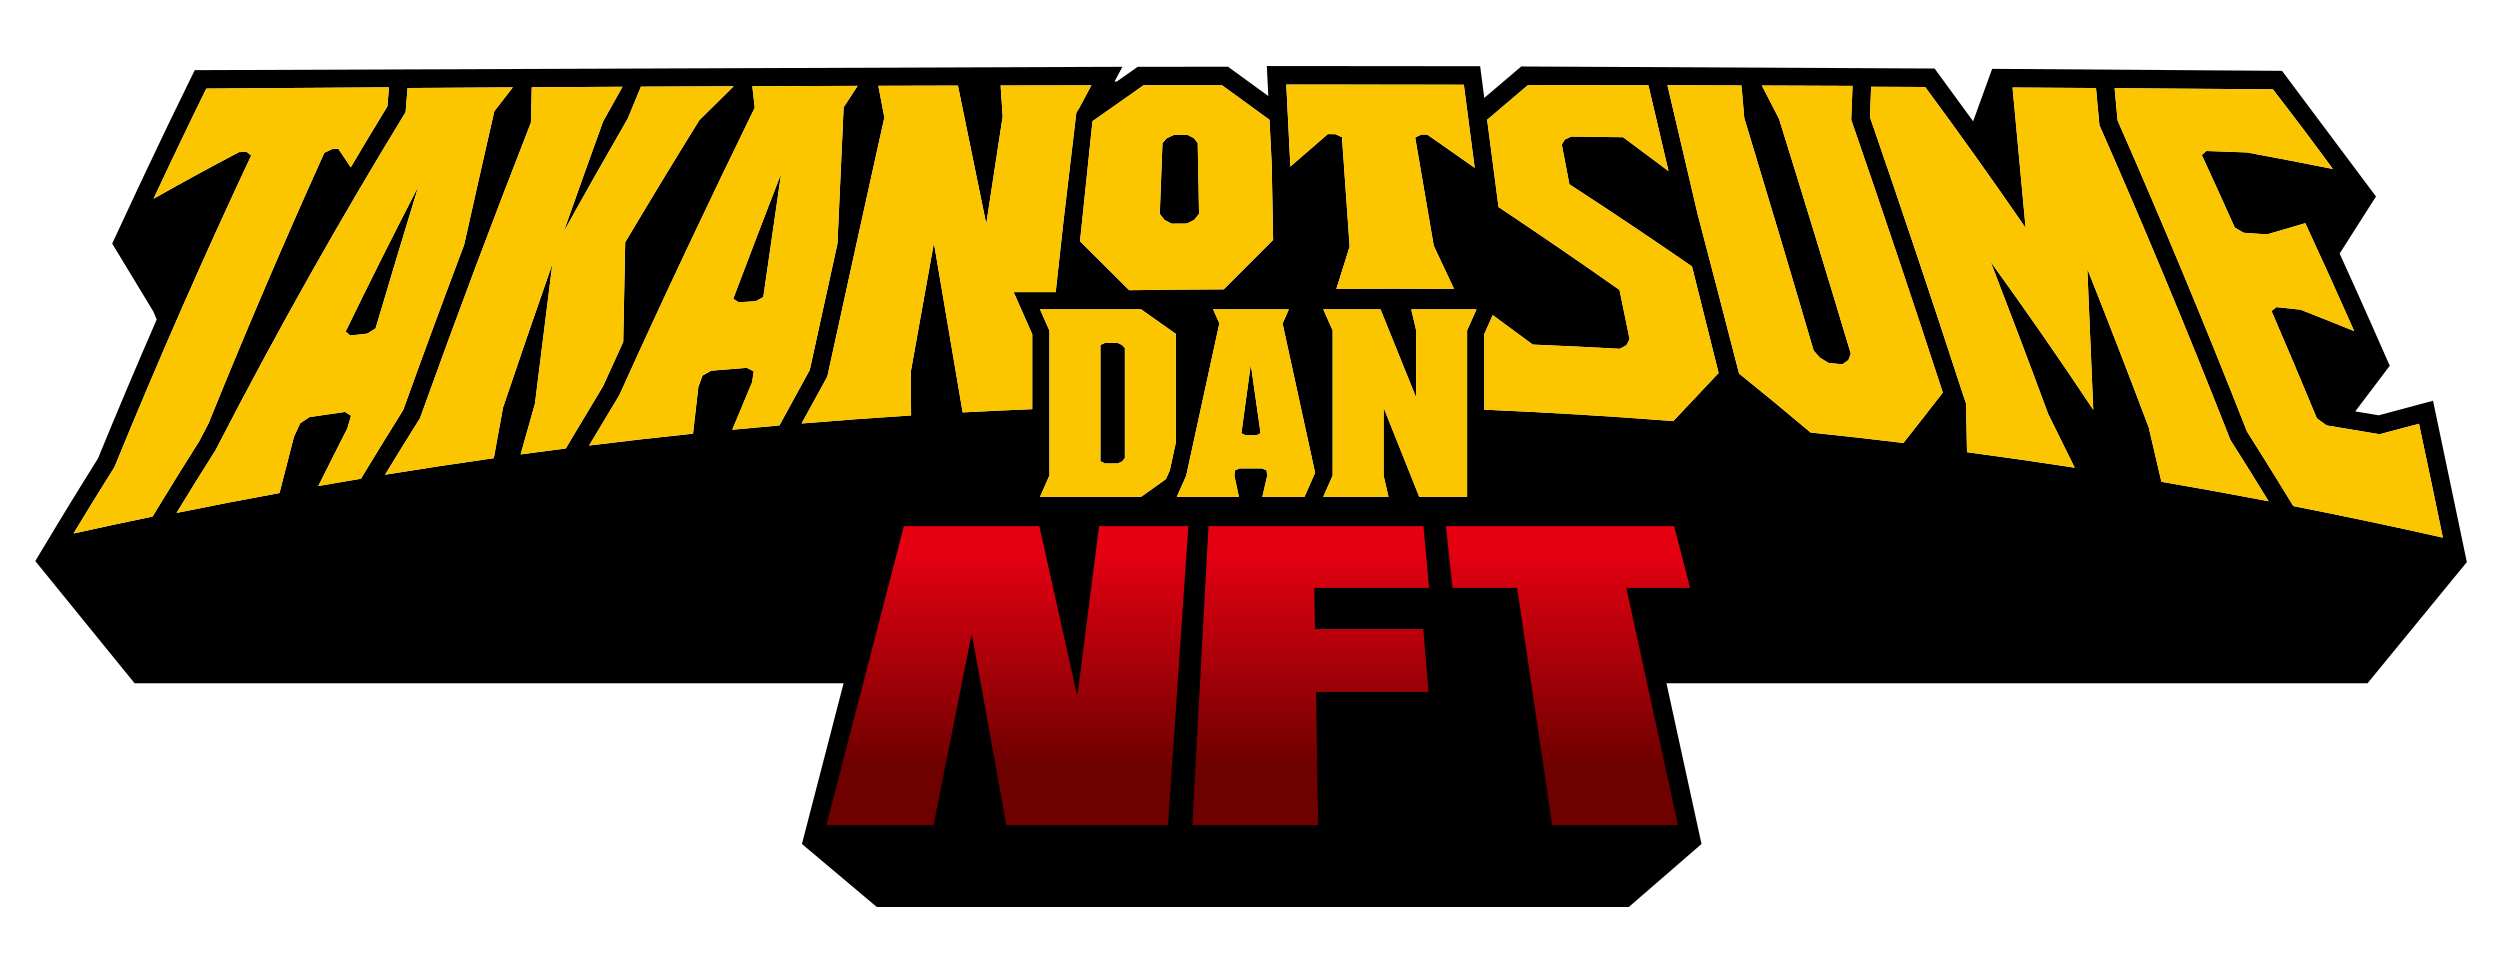
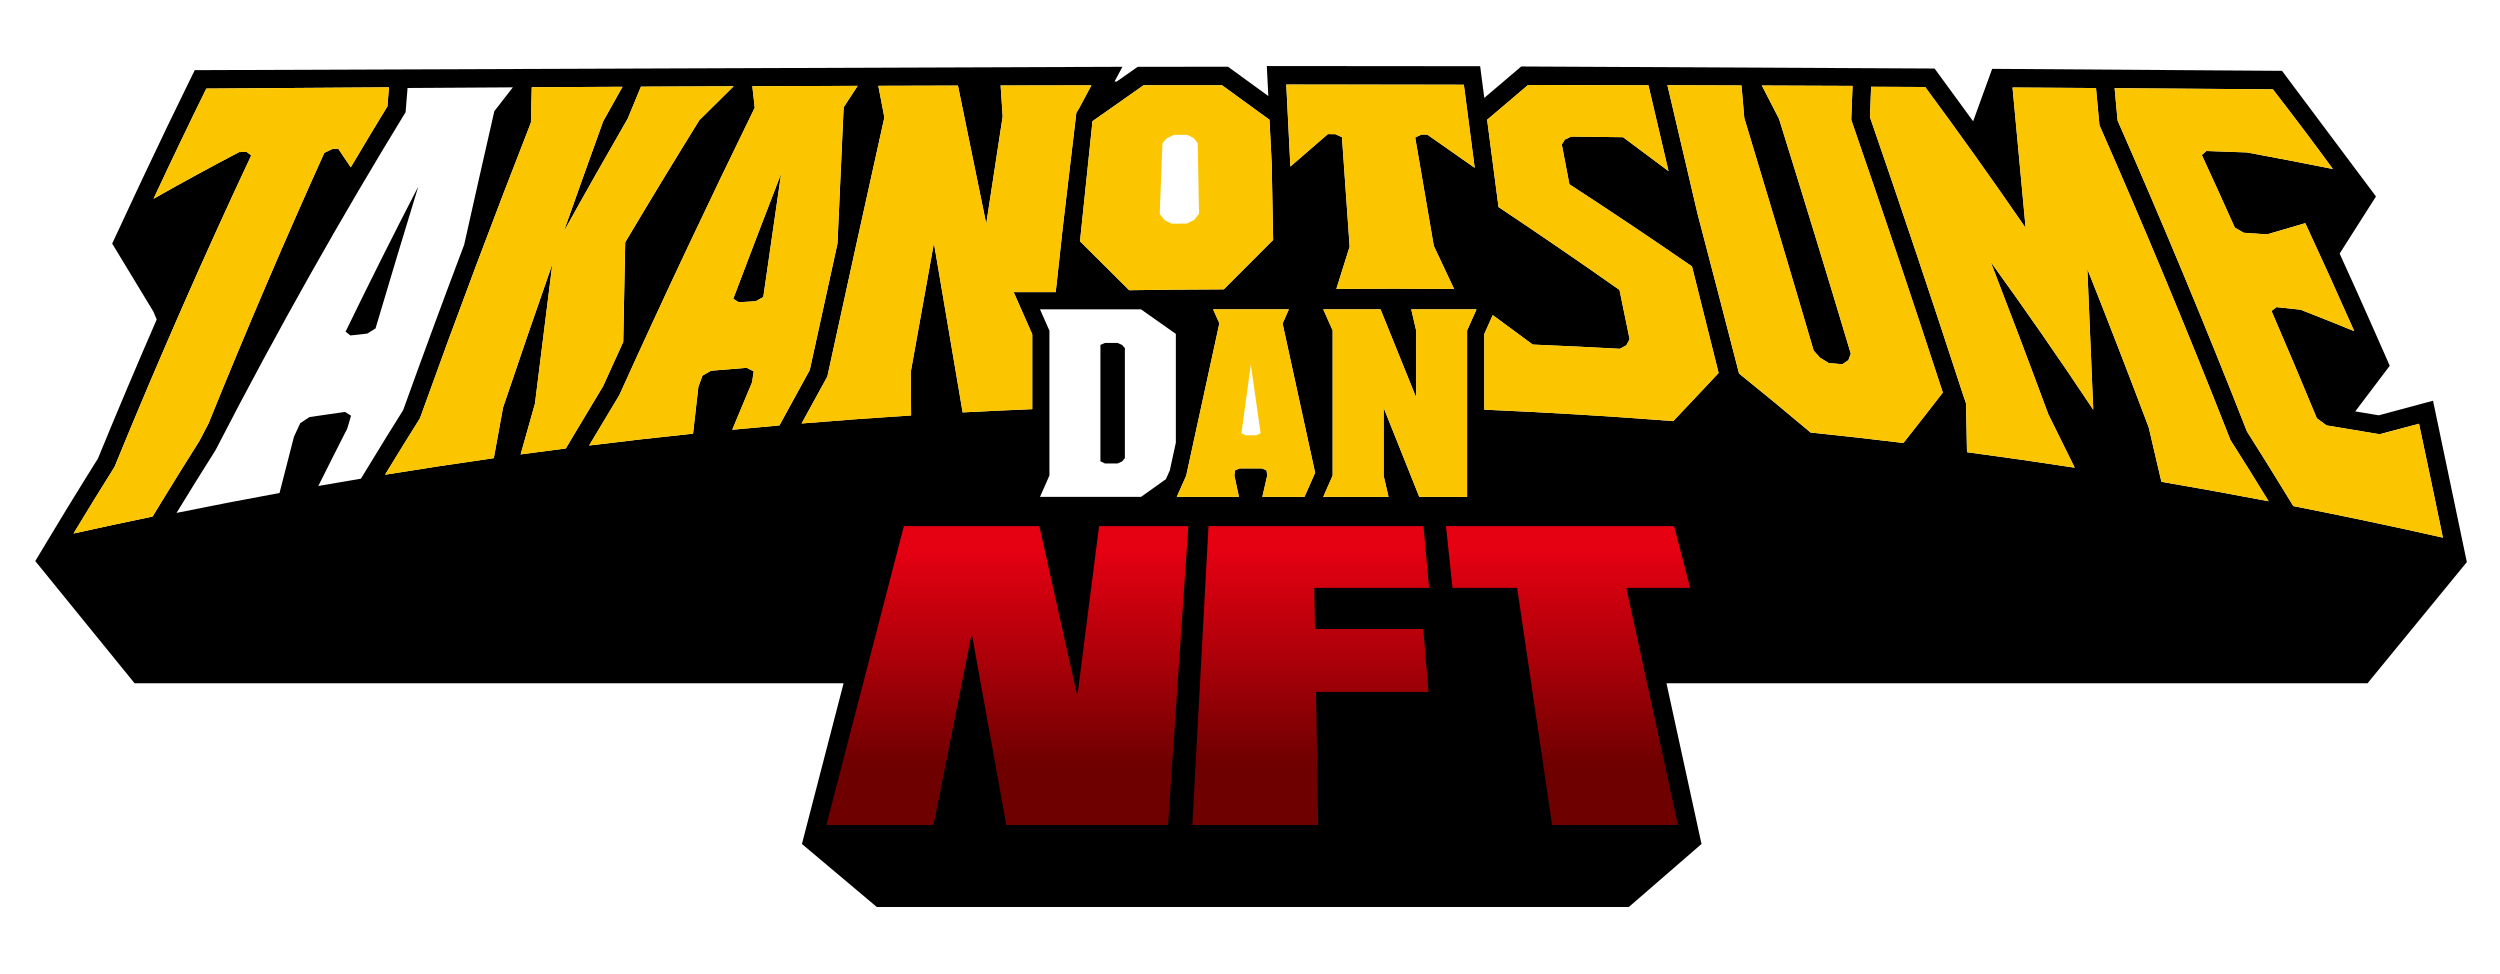
<svg xmlns="http://www.w3.org/2000/svg" version="1.1" id="レイヤー_1" x="0px" y="0px" viewBox="0 0 950 370" style="enable-background:new 0 0 950 370;" xml:space="preserve">
  <style type="text/css">
	.st0{fill:#FBC600;}
	.st1{fill:url(#SVGID_1_);}
	.st2{fill:url(#SVGID_00000088815463894573498690000014952354146016119199_);}
	.st3{fill:url(#SVGID_00000029736248152199172670000008238982196628112523_);}
</style>
  <g>
    <g>
      <path d="M937.4,213.59l-12.85-61.31l0,0l0,0l-20.62,5.54l-8.94-1.49l13.12-17.35l0,0l0,0l0,0l-0.29-0.64l-6.78-15.35    c-3.91-8.85-7.93-17.75-11.98-26.63l13.81-21.7l-35.71-47.74l-110.14-0.76l-7.23,19.93l-14.65-20.05h0l0,0l-157.07-0.78    c0,0-10.02,8.54-14.04,11.94l-1.57-12.04l-81.07-0.07v0h0l0.57,11.4l-15.31-11.13l0,0l-34.31,0.02l0,0h0l-1.82,1.27    c-1.17,0.82-2.34,1.65-3.51,2.47c-0.88,0.62-1.75,1.23-2.63,1.85l-0.85,0l2.99-5.59h0l0,0L74.01,26.66l-1.92,3.9    c-2.8,5.7-5.6,11.47-8.39,17.25c-2.96,6.16-5.91,12.34-8.82,18.54c-0.97,2.07-1.95,4.14-2.92,6.21l-9.33,20l15.63,25.8l1.29,3.04    c-7.6,17.46-15.05,35.09-22.31,52.8c-1.9,3.03-3.81,6.11-5.72,9.19c-3.22,5.2-6.44,10.44-9.62,15.71l-8.5,14.1l37.75,46.45h269.41    l-15.83,61.06h0l28.44,23.94h46.77h13.13h57.76h4.27h48.18h63.02h52.65l27.62-23.94l-13.31-61.06h266.39L937.4,213.59    L937.4,213.59L937.4,213.59z M795.44,155.71c-12.97-19.51-25.98-38.2-38.98-56.2c7.29,18.87,14.58,38.12,21.86,57.82    c3.36,6.73,6.72,13.53,10.07,20.4c-13.63-2.1-27.27-4.06-40.93-5.89c-0.13-6.19-0.26-12.38-0.38-18.57    c-0.46-1.36-0.92-2.71-1.38-4.06l-0.72-2.21c-10.93-33.56-22.51-68.04-34.4-102.5l0.45-11.53c6.85,0.03,13.7,0.06,20.54,0.1    c12.73,17.23,25.45,35.04,38.17,53.55c-1.66-17.87-3.32-35.65-4.98-53.36c10.57,0.06,21.14,0.13,31.72,0.2    c0.43,4.7,0.87,9.4,1.3,14.11c16.65,37.78,33.26,77.5,49.77,119.61c4.85,7.64,9.7,15.4,14.53,23.3    c-13.56-2.6-27.14-5.06-40.74-7.39c-1.61-6.93-3.22-13.83-4.84-20.69c-7.76-20.57-15.53-40.62-23.32-60.2    C793.93,120,794.68,137.83,795.44,155.71z M346.21,157.86c-13.88,0.88-27.75,1.9-41.61,3.06c3.26-5.99,6.52-11.93,9.78-17.83    c7.25-33.23,14.48-66.03,21.68-98.46c-0.77-4-1.53-8.01-2.3-12.03c10.08-0.03,20.17-0.06,30.25-0.08    c3.58,17.59,7.17,35.1,10.76,52.53c2.08-13.62,4.17-27.21,6.24-40.77c-0.26-3.93-0.52-7.86-0.78-11.8    c11.5-0.02,23-0.04,34.49-0.06c-1.51,2.83-3.03,5.66-4.54,8.49L409,42.89l-5.07,42.9c-0.92,8.4-1.84,16.81-2.76,25.23h-15.98    l7.07,16.01v28.45c-8.82,0.36-17.64,0.76-26.45,1.24c-3.65-21.36-7.3-42.82-10.93-64.38c-2.92,16.26-5.85,32.58-8.79,48.97    C346.13,146.83,346.17,152.35,346.21,157.86z M283.78,139.78c-4.53,0.35-9.05,0.72-13.57,1.1c-1.08,0.61-2.16,1.22-3.24,1.83    c-0.53,1.42-1.05,2.84-1.58,4.27c-0.68,5.93-1.35,11.87-2.03,17.82c-13.18,1.37-26.34,2.87-39.49,4.5    c3.84-6.47,7.68-12.88,11.52-19.22c17.15-37.94,34.31-74.16,51.42-109.15c-0.31-2.72-0.61-5.44-0.92-8.16    c13.34-0.05,26.68-0.1,40.02-0.14c-1.77,2.71-3.55,5.42-5.32,8.15c-0.78,17.24-1.56,34.5-2.34,51.77    c-3.58,16.26-7.08,32.2-10.53,48.04c-3.1,5.62-6.2,11.27-9.3,16.97l-2.23,4.1c-5.98,0.53-11.96,1.07-17.93,1.65    c2.52-6.06,5.04-12.08,7.55-18.07c0.2-1.37,0.41-2.75,0.61-4.12C285.53,140.67,284.66,140.23,283.78,139.78z M191.16,154.85    c-1.17,6.4-2.34,12.81-3.51,19.25c-13.79,1.96-27.57,4.06-41.32,6.29c4.42-7.26,8.84-14.41,13.27-21.47    c14.02-39.04,28.08-76.38,42.15-112.32c0.11-4.48,0.22-8.97,0.32-13.45c11.49-0.06,22.99-0.12,34.48-0.18    c-2.45,4.36-4.9,8.74-7.36,13.16c-5,13.82-10.01,27.82-15.01,42c8.12-14.67,16.24-29.01,24.36-43.07    c1.67-4.06,3.35-8.1,5.02-12.13c11.74-0.06,23.48-0.11,35.23-0.15c-4.31,4.22-8.62,8.49-12.93,12.79c0.02-0.05,0.03-0.1,0.05-0.15    c-9.44,15.21-18.88,30.74-28.33,46.66c-0.25,12.61-0.5,25.23-0.75,37.85c-2.57,5.62-5.14,11.23-7.67,16.84    c-3.78,6.24-7.56,12.54-11.34,18.91l-2.81,4.73c-5.73,0.73-11.45,1.47-17.17,2.26c1.81-6.46,3.63-12.89,5.44-19.28    c2.21-17.79,4.41-35.48,6.62-53.07C203.65,118.19,197.4,136.35,191.16,154.85z M131.96,162.85c0.48-1.63,0.95-3.26,1.43-4.88    c-0.76-0.48-1.53-0.96-2.29-1.44c-4.5,0.64-8.99,1.29-13.48,1.95c-1.17,0.77-2.35,1.54-3.52,2.32c-0.8,1.71-1.59,3.43-2.39,5.15    c-1.83,7.09-3.66,14.21-5.49,21.39c-13.06,2.39-26.11,4.91-39.13,7.56c4.93-8.09,9.87-16.03,14.81-23.83    c23.92-46.44,48.05-88.93,72.23-128.45c0.25-3.06,0.5-6.12,0.74-9.18c13.34-0.09,26.68-0.17,40.01-0.25    c-2.34,3-4.69,6.02-7.03,9.06c-3.83,16.73-7.65,33.67-11.47,50.76c-7.92,20.98-15.67,41.97-23.16,62.8    c-4.34,6.92-8.68,13.96-12.91,20.91l-3.16,5.19c-5.4,0.9-10.79,1.81-16.19,2.76C124.63,177.32,128.29,170.04,131.96,162.85z     M93.69,57.7c-0.94,0.03-1.89,0.07-2.83,0.1c-10.85,5.69-21.69,11.59-32.52,17.74c6.67-14.3,13.36-28.25,20.06-41.88    c23.13-0.18,46.27-0.34,69.41-0.48l-0.58,7.2c-4.72,7.73-9.35,15.46-13.94,23.2c-1.58-2.35-3.16-4.68-4.74-7.06    c-0.74,0.02-1.48,0.05-2.21,0.07c-1.04,0.5-2.08,1-3.11,1.5c-14.72,32.59-29.4,66.77-43.98,102.8c-1.16,2.23-2.32,4.44-3.48,6.67    c-4.94,7.8-9.89,15.76-14.71,23.67l-3.08,5.06c-10.03,2.08-20.05,4.21-30.05,6.44c5.19-8.6,10.38-17.03,15.59-25.31    C60.7,135.45,78.04,96.16,95.46,59.08C94.87,58.62,94.28,58.16,93.69,57.7z M488.78,32.13c22.49,0.01,44.99,0.03,67.48,0.06    c1.37,10.51,2.75,21.04,4.12,31.58c-6.01-4.24-12.02-8.45-18.03-12.63c-0.74,0-1.48-0.01-2.22-0.01    c-0.79,0.37-1.57,0.75-2.36,1.12c2.35,13.7,4.7,27.42,7.06,41.16c2.57,5.45,5.14,10.91,7.71,16.38    c-14.9-0.11-29.81-0.12-44.72-0.03c1.68-5.35,3.36-10.69,5.04-16.04c-0.98-13.87-1.95-27.74-2.92-41.6    c-0.85-0.38-1.69-0.76-2.54-1.14c-0.95,0-1.89-0.01-2.84-0.01c-4.74,4.11-9.48,8.21-14.22,12.31    C489.83,52.9,489.3,42.52,488.78,32.13z M481.28,178.73l-1.86-0.75h-8.36l-1.73,0.75l-0.27,1.96l1.73,8.12h-23.62l3.58-8.02    l12.61-57.93l-2.39-5.32h28.8l-2.39,5.41l12.36,56.7l-4.04,9.16h-16.01l1.86-8.12L481.28,178.73z M398.78,180.69v-55.03    l-3.58-8.11h38.39l13.23,9.33v41.33l-2.29,10.54l-1.49,3.34l-9.45,6.73H395.2L398.78,180.69z M483.25,62.3    c0.18,9.62,0.36,19.25,0.54,28.87c-6.25,6.25-12.5,12.5-18.76,18.78c-11.98,0.04-23.96,0.15-35.94,0.33    c-6.24-6.19-12.47-12.38-18.69-18.59c1.59-15.23,3.17-30.45,4.75-45.64c6.47-4.57,12.94-9.11,19.4-13.64    c9.93-0.01,19.87-0.01,29.8-0.02c6.01,4.38,12.03,8.75,18.06,13.13L483.25,62.3z M502.83,188.81l3.58-8.12v-55.13l-3.58-8.02    h21.76l13.54,33.49v-25.47l-1.86-8.02h24.81l-3.58,8.02v63.24h-18.18l-13.54-33.86v25.84l1.86,8.02h-24.07H502.83z M564.02,126.95    l3.22-7.21c5.06,3.71,10.13,7.42,15.2,11.2c11.04,0.46,22.07,1,33.1,1.6c0.83-0.45,1.66-0.89,2.49-1.34    c0.41-0.77,0.81-1.55,1.22-2.32c-1.28-6.25-2.56-12.48-3.84-18.7c-15.34-10.81-30.66-21.27-45.97-31.5l-4.33-33.17    c5.19-4.38,10.37-8.78,15.55-13.21c15.25,0.03,30.5,0.07,45.74,0.11c2.54,10.82,5.09,21.69,7.64,32.61    c-5.76-4.34-11.51-8.63-17.27-12.88c-6.57-0.09-13.14-0.17-19.71-0.24c-0.81,0.38-1.62,0.75-2.42,1.13    c-0.39,0.63-0.77,1.25-1.16,1.88c0.96,5.03,1.93,10.08,2.89,15.12c15.51,10.1,31.05,20.47,46.59,31.22    c3.37,13.41,6.73,26.9,10.11,40.48c-5.74,6.14-11.48,12.24-17.23,18.29c-23.92-1.87-47.86-3.31-71.81-4.34V126.95z M645.02,81.11    l-4.13-17.68c-2.43-10.4-4.85-20.74-7.28-31.05c9.38,0.03,18.76,0.06,28.14,0.09c0.36,4.12,0.71,8.25,1.07,12.38    c8.77,28.92,17.56,58.35,26.36,88.39c0.81,0.9,1.62,1.8,2.44,2.7c1.1,0.67,2.19,1.35,3.29,2.02c1.74,0.15,3.48,0.3,5.22,0.45    c0.75-0.52,1.5-1.04,2.24-1.56c0.31-0.81,0.62-1.63,0.93-2.44c-9.1-30.39-18.2-60.11-27.28-89.25c-2.18-4.24-4.36-8.46-6.53-12.66    c11.49,0.04,22.98,0.09,34.47,0.14c-0.17,4.3-0.33,8.6-0.5,12.9c11.59,33.55,23.2,68.03,34.8,103.63    c-4.99,6.46-9.98,12.84-14.98,19.16c-11.75-1.42-23.51-2.75-35.27-3.97c-9.06-7.66-18.12-15.13-27.18-22.42    C655.56,121.44,650.29,101.19,645.02,81.11z M871.46,192.31l-3.38-5.51c-4.66-7.61-9.45-15.29-14.23-22.83    c-15.58-39.71-32.12-79.46-49.17-118.19l-1.13-12.27c20.05,0.13,40.09,0.27,60.14,0.43c7.61,9.82,15.21,19.9,22.8,30.27    c-10.89-2.18-21.79-4.27-32.69-6.29c-5.13-0.18-10.26-0.36-15.39-0.54c-0.57,0.51-1.15,1.02-1.72,1.53    c4.18,9.06,8.36,18.24,12.53,27.56c1.12,0.65,2.24,1.31,3.36,1.97c2.96,0.21,5.91,0.42,8.86,0.63c4.86-1.4,9.71-2.82,14.57-4.27    c6.21,13.37,12.41,27.04,18.59,41.03c-6.8-2.78-13.6-5.5-20.41-8.15c-3.05-0.33-6.09-0.65-9.14-0.97    c-0.63,0.49-1.25,0.98-1.88,1.47c5.76,13.32,11.5,26.9,17.23,40.77c1.23,0.9,2.46,1.8,3.69,2.7c6.72,1.09,13.44,2.22,20.16,3.36    c4.99-1.3,9.98-2.63,14.97-3.99c3.04,14.26,6.06,28.69,9.08,43.28C909.39,200.03,890.45,196.04,871.46,192.31z" />
      <path class="st0" d="M919.22,161.03c-4.99,1.36-9.98,2.69-14.97,3.99c-6.72-1.15-13.43-2.27-20.16-3.36    c-1.23-0.91-2.46-1.81-3.69-2.7c-5.73-13.87-11.47-27.45-17.23-40.77c0.63-0.49,1.25-0.98,1.88-1.47    c3.05,0.32,6.09,0.65,9.14,0.97c6.81,2.65,13.61,5.37,20.41,8.15c-6.18-13.98-12.38-27.65-18.59-41.03    c-4.86,1.45-9.71,2.87-14.57,4.27c-2.95-0.21-5.91-0.43-8.86-0.63c-1.12-0.66-2.24-1.32-3.36-1.97    c-4.17-9.32-8.35-18.5-12.53-27.56c0.57-0.51,1.15-1.02,1.72-1.53c5.13,0.17,10.26,0.35,15.39,0.54    c10.9,2.01,21.8,4.11,32.69,6.29c-7.59-10.37-15.19-20.45-22.8-30.27c-20.04-0.16-40.09-0.3-60.14-0.43l1.13,12.27    c17.05,38.73,33.59,78.49,49.17,118.19c4.78,7.54,9.57,15.21,14.23,22.83l3.38,5.51c18.99,3.73,37.94,7.73,56.83,12    C925.28,189.72,922.25,175.29,919.22,161.03z" />
      <path class="st0" d="M821.34,183.08c13.6,2.33,27.18,4.79,40.74,7.39c-4.84-7.9-9.68-15.67-14.53-23.3    c-16.51-42.11-33.12-81.84-49.77-119.61c-0.43-4.71-0.87-9.41-1.3-14.11c-10.57-0.07-21.14-0.14-31.72-0.2    c1.66,17.71,3.32,35.5,4.98,53.36c-12.72-18.51-25.44-36.32-38.17-53.55c-6.85-0.04-13.7-0.07-20.54-0.1l-0.45,11.53    c11.9,34.46,23.47,68.94,34.4,102.5l0.72,2.21c0.46,1.36,0.92,2.7,1.38,4.06c0.13,6.19,0.25,12.38,0.38,18.57    c13.66,1.82,27.3,3.79,40.93,5.89c-3.36-6.87-6.71-13.67-10.07-20.4c-7.28-19.69-14.57-38.95-21.86-57.82    c13.01,18,26.01,36.69,38.98,56.2c-0.75-17.87-1.5-35.71-2.25-53.52c7.79,19.58,15.56,39.63,23.32,60.2    C818.12,169.26,819.73,176.15,821.34,183.08z" />
      <path class="st0" d="M723.3,168.33c5-6.31,9.99-12.69,14.98-19.16c-11.6-35.61-23.21-70.08-34.8-103.63    c0.17-4.3,0.33-8.6,0.5-12.9c-11.49-0.05-22.98-0.1-34.47-0.14c2.18,4.2,4.35,8.42,6.53,12.66c9.08,29.15,18.18,58.86,27.28,89.25    c-0.31,0.81-0.62,1.63-0.93,2.44c-0.75,0.52-1.5,1.04-2.24,1.56c-1.74-0.15-3.48-0.31-5.22-0.45c-1.1-0.68-2.19-1.35-3.29-2.02    c-0.81-0.9-1.62-1.8-2.44-2.7c-8.8-30.04-17.59-59.47-26.36-88.39c-0.36-4.13-0.71-8.25-1.07-12.38    c-9.38-0.03-18.76-0.06-28.14-0.09c2.42,10.31,4.85,20.66,7.28,31.05l4.13,17.68c5.26,20.08,10.54,40.32,15.82,60.82    c9.06,7.3,18.12,14.76,27.18,22.42C699.79,165.58,711.55,166.9,723.3,168.33z" />
      <path class="st0" d="M653.07,141.73c-3.37-13.58-6.74-27.07-10.11-40.48c-15.54-10.75-31.07-21.12-46.59-31.22    c-0.96-5.05-1.93-10.09-2.89-15.12c0.39-0.63,0.77-1.25,1.16-1.88c0.81-0.38,1.62-0.75,2.42-1.13c6.57,0.07,13.14,0.16,19.71,0.24    c5.75,4.25,11.51,8.54,17.27,12.88c-2.55-10.92-5.1-21.79-7.64-32.61c-15.25-0.05-30.49-0.08-45.74-0.11    c-5.18,4.43-10.36,8.83-15.55,13.21l4.33,33.17c15.31,10.23,30.63,20.69,45.97,31.5c1.28,6.22,2.56,12.45,3.84,18.7    c-0.41,0.77-0.81,1.55-1.22,2.32c-0.83,0.45-1.66,0.89-2.49,1.34c-11.03-0.61-22.06-1.14-33.1-1.6    c-5.07-3.78-10.13-7.49-15.2-11.2l-3.22,7.21v28.73c23.96,1.03,47.9,2.47,71.81,4.34C641.59,153.97,647.33,147.88,653.07,141.73z" />
      <path class="st0" d="M27.93,202.73c10-2.23,20.02-4.36,30.05-6.44l3.08-5.06c4.82-7.9,9.76-15.86,14.71-23.67    c1.15-2.24,2.32-4.45,3.48-6.67c14.58-36.03,29.26-70.22,43.98-102.8c1.04-0.5,2.08-1,3.11-1.5c0.74-0.02,1.48-0.05,2.21-0.07    c1.58,2.38,3.16,4.71,4.74,7.06c4.59-7.74,9.21-15.47,13.94-23.2l0.58-7.2c-23.14,0.15-46.27,0.31-69.41,0.48    c-6.7,13.63-13.39,27.58-20.06,41.88c10.83-6.15,21.67-12.05,32.52-17.74c0.94-0.03,1.89-0.07,2.83-0.1    c0.59,0.46,1.18,0.92,1.77,1.38C78.04,96.16,60.7,135.45,43.52,177.43C38.32,185.7,33.12,194.13,27.93,202.73z" />
      <path d="M133.13,127.47c2.14-0.23,4.28-0.47,6.42-0.7c1.05-0.66,2.1-1.31,3.15-1.96c5.42-18.3,10.84-36.29,16.27-53.98    c-9.23,17.86-18.45,36.24-27.65,55.19C131.93,126.51,132.53,126.99,133.13,127.47z" />
-       <path class="st0" d="M140.31,176.74c4.23-6.95,8.57-13.98,12.91-20.91c7.49-20.83,15.24-41.82,23.16-62.8    c3.82-17.1,7.64-34.04,11.47-50.76c2.34-3.04,4.69-6.06,7.03-9.06c-13.34,0.08-26.68,0.16-40.01,0.25    c-0.25,3.06-0.5,6.12-0.74,9.18c-24.18,39.52-48.3,82-72.23,128.45c-4.94,7.8-9.88,15.74-14.81,23.83    c13.02-2.65,26.07-5.17,39.13-7.56c1.83-7.17,3.66-14.3,5.49-21.39c0.8-1.72,1.59-3.43,2.39-5.15c1.17-0.78,2.35-1.55,3.52-2.32    c4.49-0.66,8.99-1.31,13.48-1.95c0.76,0.48,1.53,0.96,2.29,1.44c-0.48,1.62-0.95,3.25-1.43,4.88    c-3.67,7.19-7.33,14.47-10.99,21.83c5.39-0.95,10.79-1.86,16.19-2.76L140.31,176.74z M158.98,70.84    c-5.43,17.69-10.86,35.68-16.27,53.98c-1.05,0.65-2.1,1.31-3.15,1.96c-2.14,0.23-4.28,0.46-6.42,0.7c-0.6-0.48-1.2-0.96-1.8-1.45    C140.53,107.08,149.75,88.7,158.98,70.84z" />
      <path class="st0" d="M197.83,172.68c5.72-0.78,11.45-1.52,17.17-2.26l2.81-4.73c3.78-6.37,7.56-12.67,11.34-18.91    c2.54-5.61,5.1-11.22,7.67-16.84c0.25-12.62,0.5-25.24,0.75-37.85c9.45-15.92,18.89-31.46,28.33-46.66    c-0.02,0.05-0.03,0.1-0.05,0.15c4.31-4.31,8.62-8.57,12.93-12.79c-11.74,0.05-23.49,0.1-35.23,0.15    c-1.67,4.03-3.35,8.07-5.02,12.13c-8.12,14.06-16.24,28.4-24.36,43.07c5-14.19,10.01-28.18,15.01-42c2.45-4.41,4.9-8.8,7.36-13.16    c-11.49,0.06-22.99,0.12-34.48,0.18c-0.11,4.48-0.22,8.97-0.32,13.45c-14.07,35.94-28.13,73.28-42.15,112.32    c-4.43,7.05-8.85,14.21-13.27,21.47c13.76-2.24,27.53-4.34,41.32-6.29c1.17-6.44,2.34-12.86,3.51-19.25    c6.24-18.5,12.49-36.66,18.74-54.52c-2.21,17.59-4.42,35.28-6.62,53.07C201.46,159.8,199.65,166.22,197.83,172.68z" />
      <path d="M280.73,114.86c2.15-0.13,4.3-0.26,6.45-0.39c0.96-0.53,1.91-1.07,2.87-1.6c2.26-15.7,4.52-31.33,6.77-46.89    c-6.06,15.66-12.13,31.51-18.2,47.58C279.33,113.99,280.03,114.42,280.73,114.86z" />
      <path class="st0" d="M278.24,163.3c5.98-0.58,11.95-1.12,17.93-1.65l2.23-4.1c3.1-5.69,6.2-11.35,9.3-16.97    c3.46-15.83,6.95-31.77,10.53-48.04c0.78-17.28,1.56-34.54,2.34-51.77c1.78-2.72,3.55-5.44,5.32-8.15    c-13.34,0.04-26.68,0.09-40.02,0.14c0.31,2.72,0.61,5.44,0.92,8.16c-17.11,34.99-34.26,71.21-51.42,109.15    c-3.84,6.34-7.68,12.74-11.52,19.22c13.15-1.63,26.32-3.13,39.49-4.5c0.68-5.95,1.35-11.89,2.03-17.82    c0.53-1.42,1.05-2.85,1.58-4.27c1.08-0.61,2.16-1.22,3.24-1.83c4.52-0.38,9.05-0.75,13.57-1.1c0.88,0.44,1.75,0.89,2.63,1.33    c-0.2,1.37-0.41,2.75-0.61,4.12C283.28,151.22,280.76,157.24,278.24,163.3z M290.06,112.87c-0.96,0.53-1.91,1.06-2.87,1.6    c-2.15,0.13-4.3,0.26-6.45,0.39c-0.7-0.44-1.4-0.87-2.1-1.31c6.07-16.07,12.14-31.92,18.2-47.58    C294.57,81.54,292.32,97.17,290.06,112.87z" />
      <path class="st0" d="M365.81,156.72c8.82-0.47,17.63-0.88,26.45-1.24v-28.45l-7.07-16.01h15.98c0.92-8.42,1.84-16.83,2.76-25.23    l5.07-42.9l1.19-1.96c1.51-2.83,3.03-5.67,4.54-8.49c-11.5,0.01-23,0.03-34.49,0.06c0.26,3.93,0.52,7.86,0.78,11.8    c-2.08,13.56-4.16,27.15-6.24,40.77c-3.6-17.44-7.18-34.94-10.76-52.53c-10.08,0.02-20.17,0.05-30.25,0.08    c0.77,4.01,1.53,8.02,2.3,12.03c-7.2,32.43-14.43,65.22-21.68,98.46c-3.26,5.9-6.52,11.85-9.78,17.83    c13.86-1.16,27.73-2.18,41.61-3.06c-0.04-5.52-0.08-11.04-0.12-16.56c2.94-16.39,5.87-32.71,8.79-48.97    C358.51,113.9,362.15,135.35,365.81,156.72z" />
-       <path d="M445.23,84.99c1.93-0.01,3.86-0.03,5.79-0.04c0.95-0.48,1.89-0.96,2.84-1.44c0.6-0.77,1.19-1.54,1.79-2.31    c-0.17-8.95-0.34-17.91-0.51-26.86c-0.49-0.61-0.98-1.23-1.47-1.84c-0.81-0.42-1.62-0.84-2.43-1.26c-1.71,0-3.43,0.01-5.14,0.01    c-0.91,0.43-1.82,0.85-2.73,1.28c-0.54,0.62-1.08,1.23-1.62,1.85c-0.34,8.97-0.68,17.94-1.02,26.91c0.6,0.76,1.2,1.53,1.8,2.29    C443.41,84.05,444.32,84.52,445.23,84.99z" />
      <path class="st0" d="M434.55,32.41c-6.46,4.53-12.93,9.07-19.4,13.64c-1.58,15.2-3.16,30.41-4.75,45.64    c6.22,6.21,12.46,12.4,18.69,18.59c11.98-0.18,23.96-0.29,35.94-0.33c6.26-6.28,12.51-12.54,18.76-18.78    c-0.18-9.62-0.36-19.25-0.54-28.87l-0.85-16.78c-6.02-4.38-12.04-8.75-18.06-13.13C454.41,32.4,444.48,32.41,434.55,32.41z     M441.73,54.39c0.54-0.62,1.08-1.23,1.62-1.85c0.91-0.43,1.82-0.85,2.73-1.28c1.71,0,3.43-0.01,5.14-0.01    c0.81,0.42,1.62,0.84,2.43,1.26c0.49,0.61,0.98,1.23,1.47,1.84c0.17,8.95,0.34,17.91,0.51,26.86c-0.59,0.77-1.19,1.54-1.79,2.31    c-0.95,0.48-1.89,0.96-2.84,1.44c-1.93,0.01-3.86,0.02-5.79,0.04c-0.91-0.47-1.81-0.94-2.72-1.4c-0.6-0.76-1.2-1.53-1.8-2.29    C441.05,72.33,441.39,63.36,441.73,54.39z" />
      <path class="st0" d="M490.35,63.29c4.74-4.1,9.48-8.21,14.22-12.31c0.95,0,1.89,0.01,2.84,0.01c0.85,0.38,1.69,0.76,2.54,1.14    c0.97,13.86,1.95,27.73,2.92,41.6c-1.68,5.35-3.36,10.7-5.04,16.04c14.91-0.09,29.82-0.08,44.72,0.03    c-2.57-5.48-5.14-10.93-7.71-16.38c-2.36-13.75-4.71-27.47-7.06-41.16c0.79-0.37,1.57-0.75,2.36-1.12c0.74,0,1.48,0.01,2.22,0.01    c6.01,4.18,12.02,8.39,18.03,12.63c-1.38-10.54-2.75-21.07-4.12-31.58c-22.49-0.04-44.99-0.06-67.48-0.06    C489.3,42.52,489.83,52.9,490.35,63.29z" />
      <polygon points="424.66,130.32 419.88,130.32 418.16,131.07 418.16,175.28 419.88,176.12 424.66,176.12 426.38,175.37     427.45,174.07 427.45,132.28 426.38,131.07   " />
-       <path class="st0" d="M443.04,182.08l1.49-3.34l2.29-10.54v-41.33l-13.23-9.33H395.2l3.58,8.11v55.03l-3.58,8.12h38.39    L443.04,182.08z M427.45,174.07l-1.06,1.3l-1.72,0.75h-4.78l-1.73-0.84v-44.21l1.73-0.75h4.78l1.72,0.75l1.06,1.21V174.07z" />
-       <polygon points="471.72,164.65 473.32,165.39 477.43,165.39 479.02,164.65 475.31,138.53   " />
      <path class="st0" d="M495.7,188.81l4.04-9.16l-12.36-56.7l2.39-5.41h-28.8l2.39,5.32l-12.61,57.93l-3.58,8.02h23.62l-1.73-8.12    l0.27-1.96l1.73-0.75h8.36l1.86,0.75l0.27,1.96l-1.86,8.12H495.7z M477.43,165.39h-4.11l-1.59-0.75l3.58-26.12l3.72,26.12    L477.43,165.39z" />
      <polygon class="st0" points="525.79,180.78 525.79,154.95 539.32,188.81 557.5,188.81 557.5,125.56 561.08,117.54 536.27,117.54     538.13,125.56 538.13,151.03 524.59,117.54 502.83,117.54 506.41,125.56 506.41,180.69 502.83,188.81 503.57,188.81     527.64,188.81   " />
    </g>
    <g>
      <g>
        <linearGradient id="SVGID_1_" gradientUnits="userSpaceOnUse" x1="478.141" y1="313.5" x2="478.141" y2="199.93">
          <stop offset="0.204" style="stop-color:#6F0000" />
          <stop offset="0.554" style="stop-color:#AB0009" />
          <stop offset="0.918" style="stop-color:#E50012" />
        </linearGradient>
        <path class="st1" d="M343.48,199.93h51.46l14.24,63.66h0.33l8.14-63.66h33.91l-7.7,113.57H382.4l-12.99-71.91h-0.32l-14.32,71.91     h-40.73L343.48,199.93z" />
        <linearGradient id="SVGID_00000176041056488707423860000014488101148313536922_" gradientUnits="userSpaceOnUse" x1="478.141" y1="313.5" x2="478.141" y2="199.93">
          <stop offset="0.204" style="stop-color:#6F0000" />
          <stop offset="0.554" style="stop-color:#AB0009" />
          <stop offset="0.918" style="stop-color:#E50012" />
        </linearGradient>
        <path style="fill:url(#SVGID_00000176041056488707423860000014488101148313536922_);" d="M459.23,199.93h81.69l2.12,23.45h-43.61     l0.26,15.63h41.15l2.02,23.92h-42.78l0.83,50.57h-47.82L459.23,199.93z" />
        <linearGradient id="SVGID_00000039133780525658856530000001289908407503292040_" gradientUnits="userSpaceOnUse" x1="478.141" y1="313.5" x2="478.141" y2="199.93">
          <stop offset="0.204" style="stop-color:#6F0000" />
          <stop offset="0.554" style="stop-color:#AB0009" />
          <stop offset="0.918" style="stop-color:#E50012" />
        </linearGradient>
        <path style="fill:url(#SVGID_00000039133780525658856530000001289908407503292040_);" d="M549.47,199.93h86.7l6.08,23.45h-24.26     l19.64,90.12h-47.82l-13.29-90.12h-24.57L549.47,199.93z" />
      </g>
    </g>
  </g>
</svg>